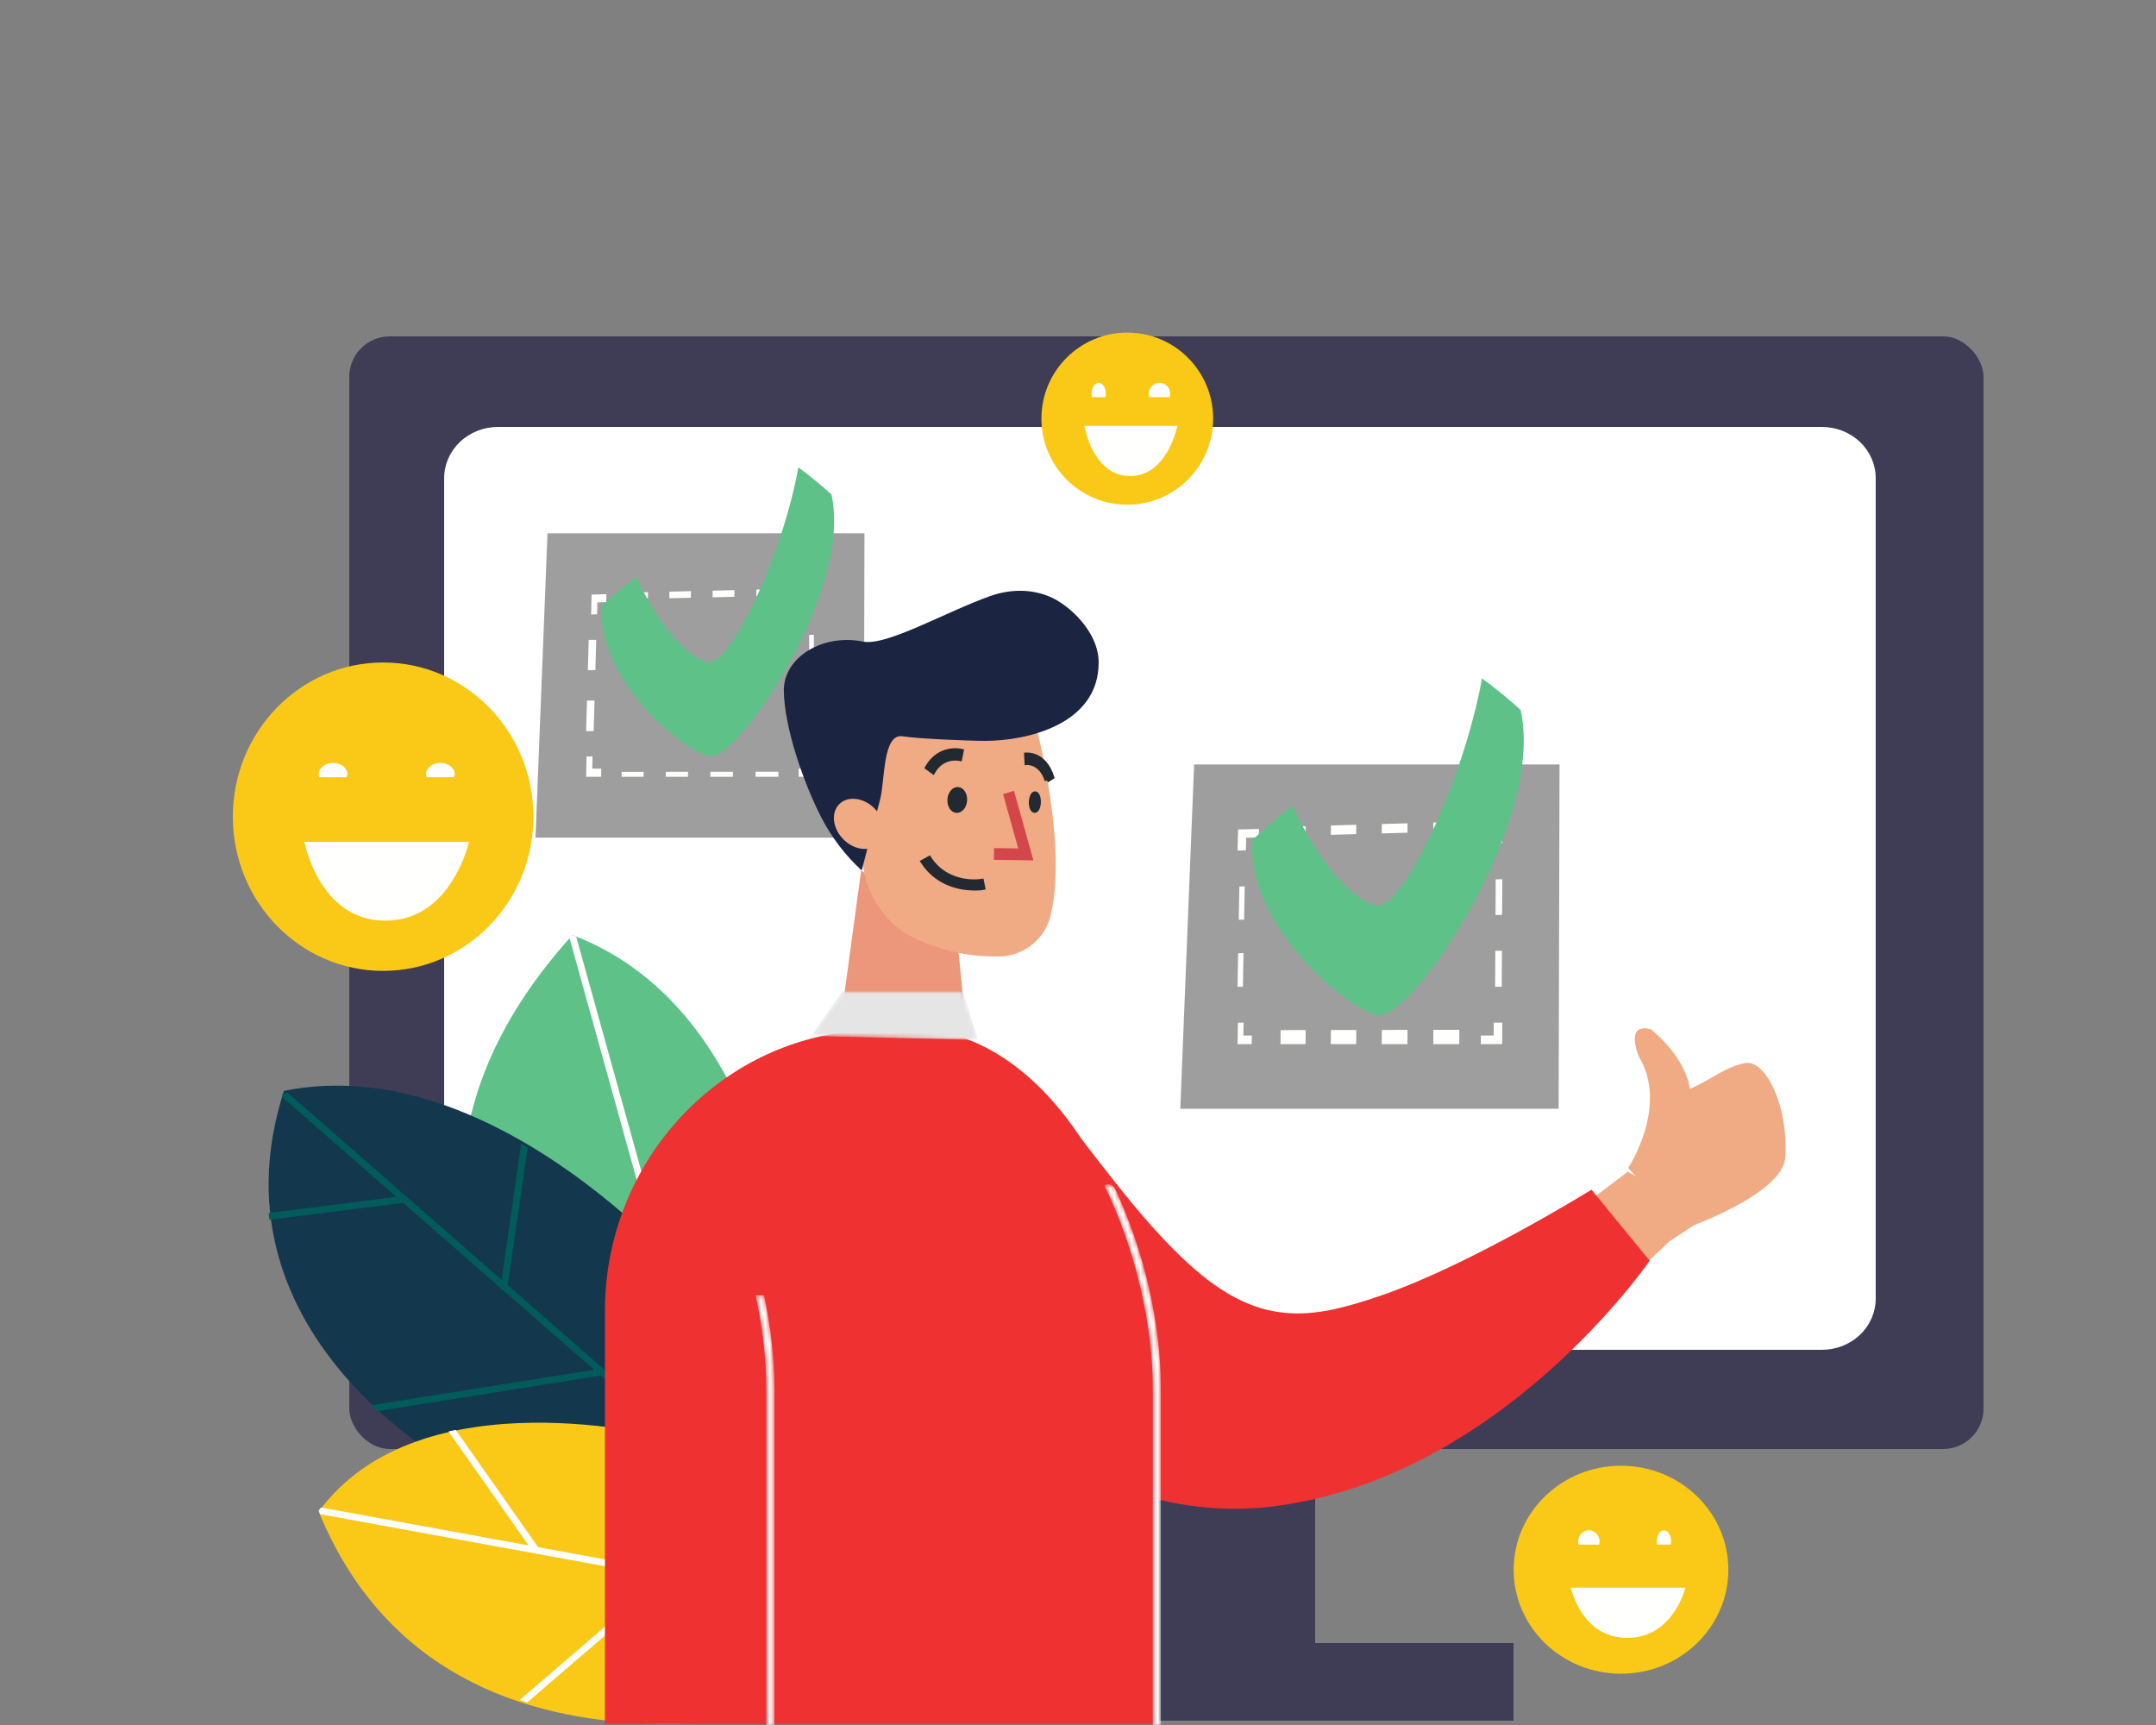
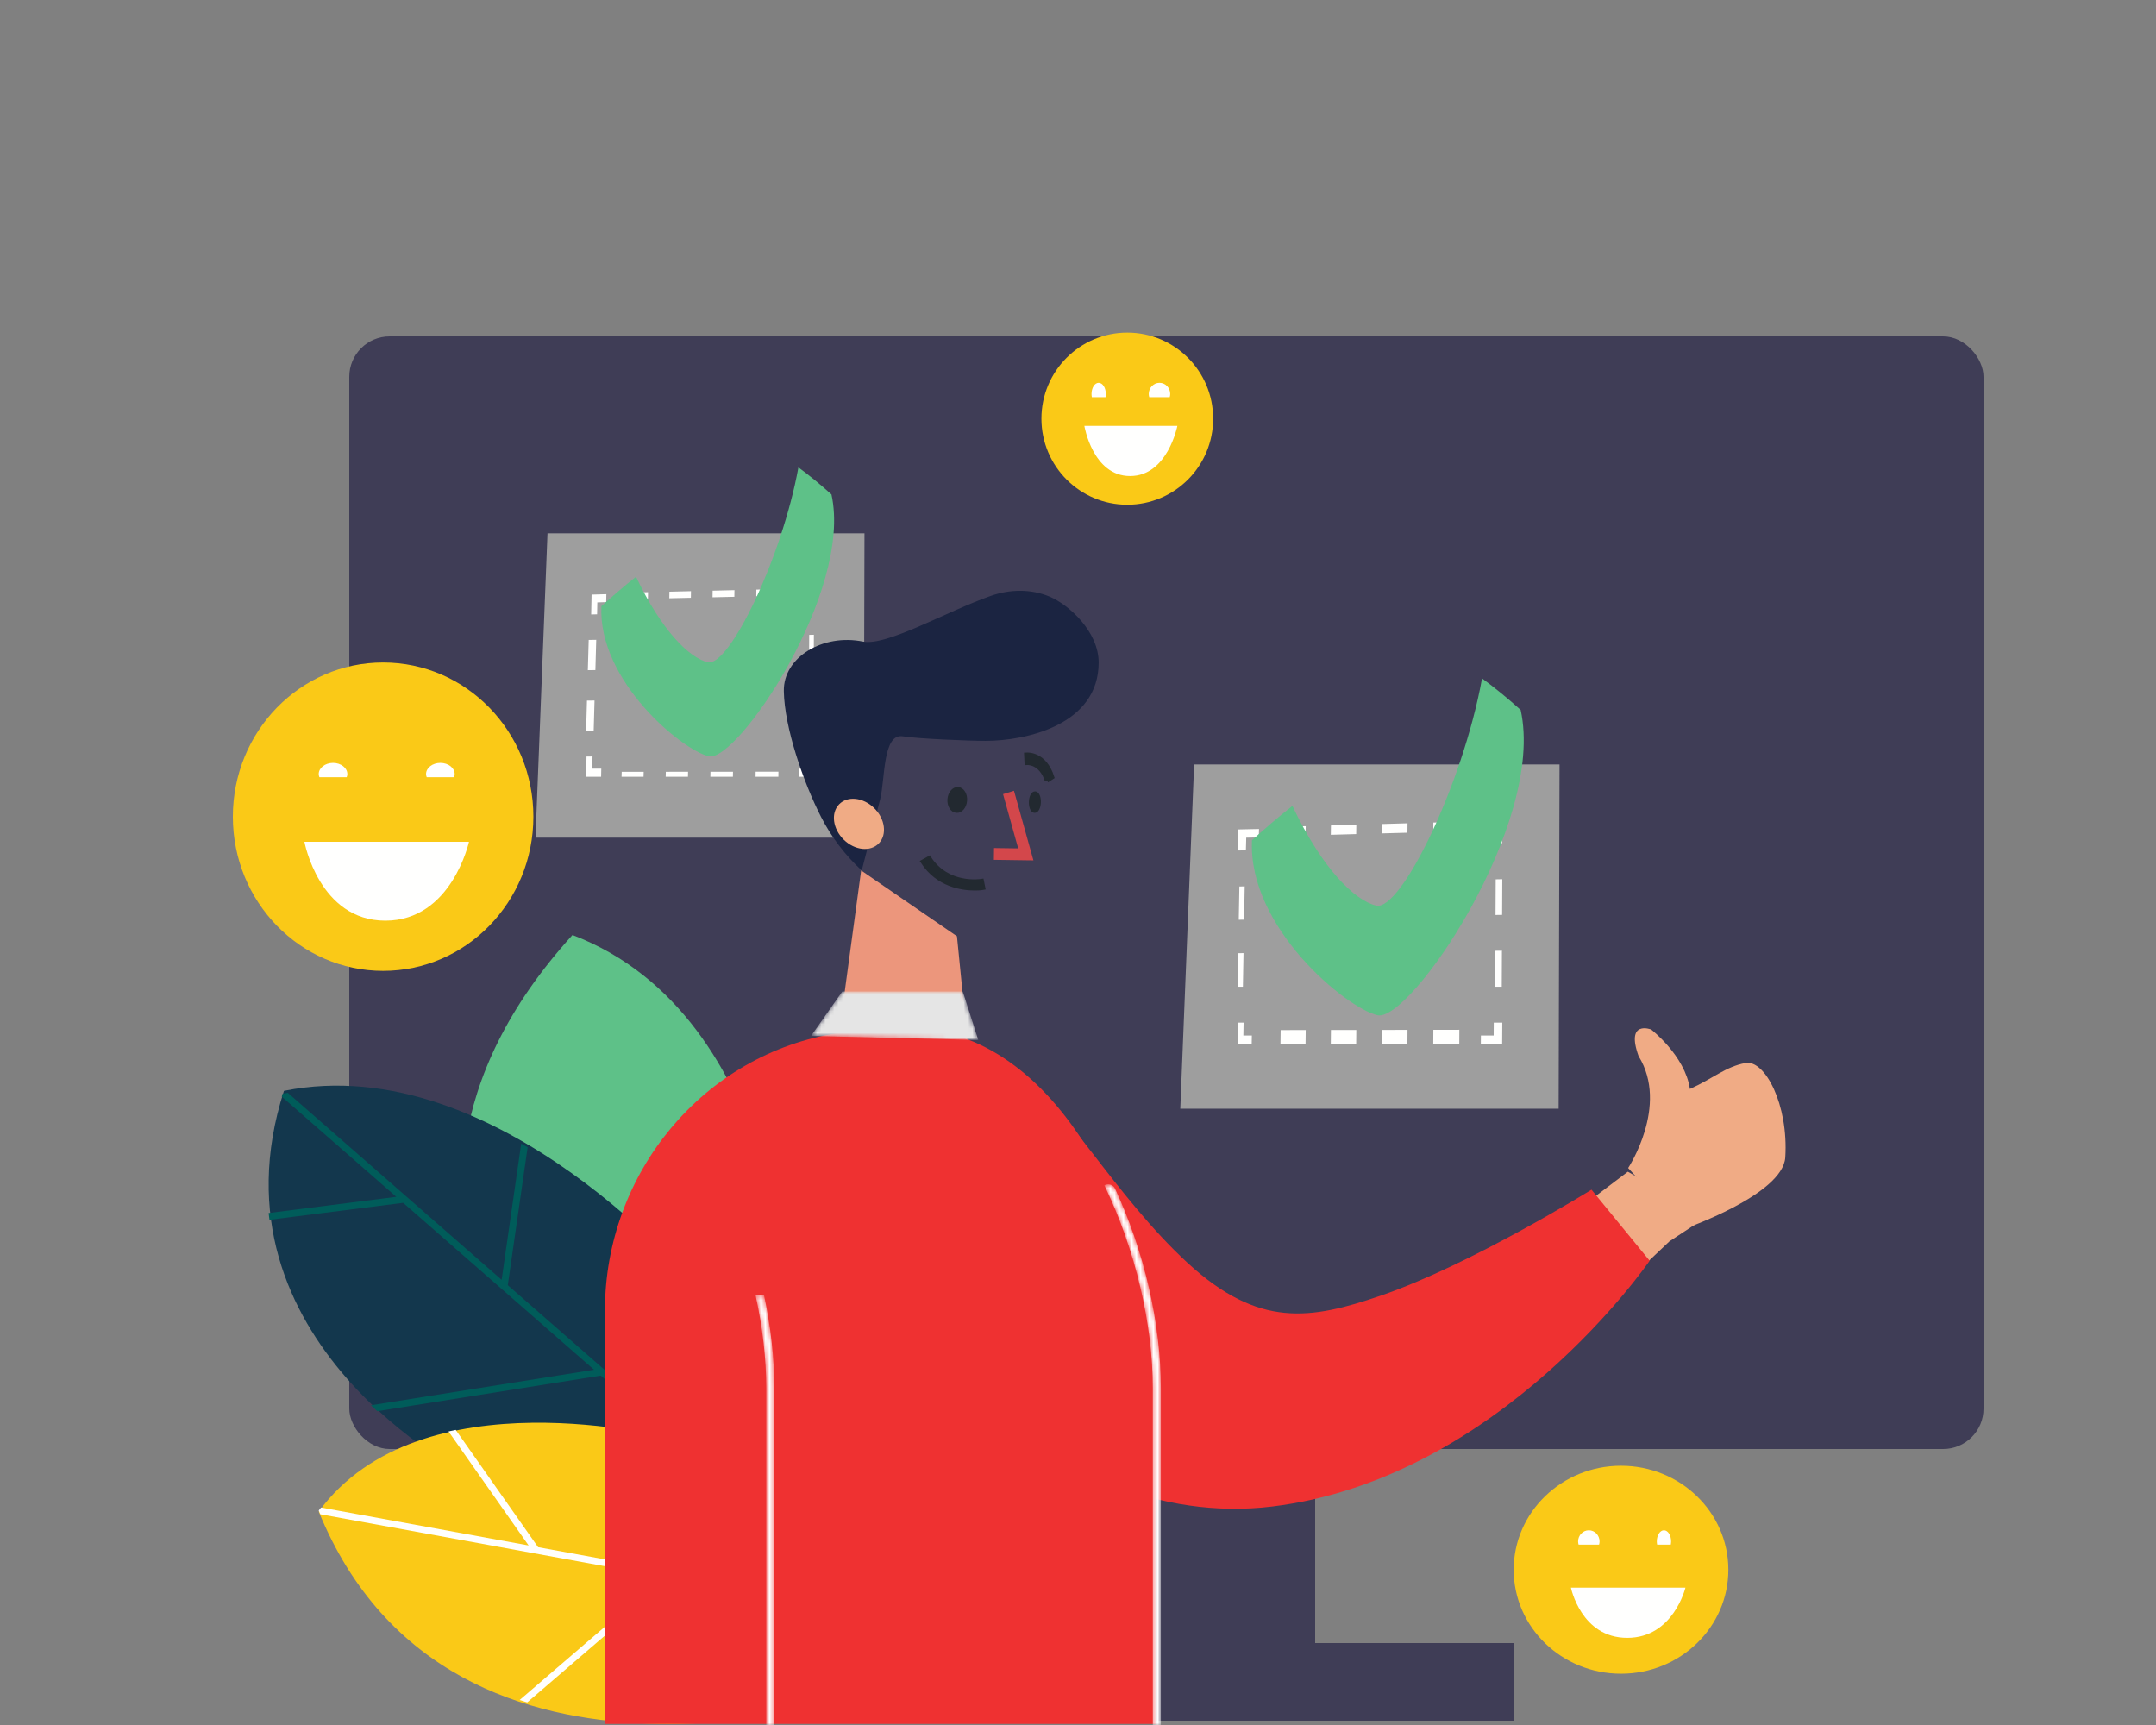
<svg xmlns="http://www.w3.org/2000/svg" width="500" height="400" viewBox="0 0 500 400" fill="none">
  <rect x="0" y="0" width="500" height="400" fill="#808080" stroke="none" />
  <g clip-path="url(#clip0_2_8201)">
    <rect x="230" y="326" width="75" height="61" fill="#3F3D56" />
    <rect x="81" y="78" width="379" height="258" rx="9.37" fill="#3F3D56" />
-     <path d="M435 110.921V301.079C435.011 304.235 433.703 307.265 431.365 309.501C429.026 311.738 425.848 312.996 422.533 313H115.467C112.153 312.993 108.978 311.733 106.64 309.497C104.302 307.262 102.992 304.234 103 301.079V110.921C102.992 107.766 104.302 104.738 106.64 102.503C108.978 100.267 112.153 99.007 115.467 99H422.533C425.848 99.004 429.026 100.262 431.365 102.499C433.703 104.735 435.011 107.765 435 110.921Z" fill="white" />
    <rect x="200" y="381" width="151" height="18" fill="#3F3D56" />
    <path fill-rule="evenodd" clip-rule="evenodd" d="M183.438 307.22C183.438 307.22 182.078 235.583 132.763 216.817C71.901 283.881 138.41 343.206 138.41 343.206L183.438 307.22Z" fill="#5EC188" />
-     <path fill-rule="evenodd" clip-rule="evenodd" d="M132.704 216.817C132.493 217.052 132.289 217.286 132.081 217.521L154.794 299.296L107.104 276.485C107.104 277.076 107.113 277.663 107.127 278.249L155.355 301.316L161.909 324.913L163.247 323.835L150.182 276.795L170.162 253.535C169.912 253.021 169.66 252.509 169.4 251.997L149.673 274.962L133.627 217.192C133.318 217.068 133.017 216.937 132.705 216.817H132.704Z" fill="#FFFFFE" />
    <path fill-rule="evenodd" clip-rule="evenodd" d="M161.884 298.617C161.884 298.617 115.682 242.909 65.847 252.953C47.091 311.318 108.799 342.196 108.799 342.196L171.822 346.534L161.884 298.617Z" fill="#13374D" />
    <path fill-rule="evenodd" clip-rule="evenodd" d="M120.874 265.181L116.331 296.767L66.731 253.404C66.336 253.475 65.941 253.537 65.545 253.617C65.471 253.845 65.409 254.068 65.337 254.295L91.902 277.521L62.299 281.278C62.327 281.558 62.363 281.834 62.395 282.113L62.49 282.85L93.497 278.915L137.767 317.62L86.022 325.86C86.513 326.326 87.004 326.784 87.493 327.23L139.318 318.977L170.754 346.461L171.822 346.533L171.502 345.003L117.762 298.019L122.362 266.04C121.87 265.751 121.374 265.465 120.874 265.181Z" fill="#005C5A" />
    <path fill-rule="evenodd" clip-rule="evenodd" d="M155.187 333.497C155.187 333.497 97.513 318.265 73.914 350.507C104.757 425.961 203.351 392.235 203.351 392.235L155.187 333.497Z" fill="#FAC917" />
    <path fill-rule="evenodd" clip-rule="evenodd" d="M73.914 350.263C74.033 350.552 74.156 350.835 74.276 351.122L153.738 365.642L120.509 394.203C121.093 394.395 121.677 394.58 122.263 394.76L155.719 366.004L186.756 371.676L185.217 369.807L124.791 358.764L105.681 331.565C105.125 331.679 104.571 331.8 104.017 331.927L122.59 358.363L74.449 349.566C74.271 349.798 74.088 350.023 73.914 350.261V350.263Z" fill="#FFFFFE" />
    <path fill-rule="evenodd" clip-rule="evenodd" d="M361.673 177.265L361.464 257.09H273.723L276.931 177.265H361.673Z" fill="#9E9E9E" />
    <path fill-rule="evenodd" clip-rule="evenodd" d="M287 242.12H290.283L290.319 240.12L288.347 240.123L288.402 237.131L287.092 237.135L287 242.12Z" fill="#FFFFFE" />
    <path fill-rule="evenodd" clip-rule="evenodd" d="M332.411 238.804L338.44 238.793L338.423 242.12H332.39L332.411 238.804ZM320.462 238.826L326.419 238.815L326.395 242.12H320.435L320.462 238.826ZM308.657 238.845L314.541 238.836L314.512 242.12H308.623L308.657 238.845ZM296.994 238.864L302.808 238.853L302.771 242.12H296.954L296.994 238.864Z" fill="#FFFFFE" />
    <path fill-rule="evenodd" clip-rule="evenodd" d="M343.419 242.12H348.365L348.397 237.131L346.419 237.135L346.398 240.124L343.435 240.126L343.419 242.12Z" fill="#FFFFFE" />
    <path fill-rule="evenodd" clip-rule="evenodd" d="M346.872 203.907L348.398 203.873L348.357 212.147L346.829 212.172L346.872 203.907ZM346.784 220.475L348.315 220.458L348.275 228.807L346.738 228.819L346.784 220.475Z" fill="#FFFFFE" />
    <path fill-rule="evenodd" clip-rule="evenodd" d="M346.375 195.558L348.365 195.519L348.397 190.569L343.435 190.678L343.419 192.653L346.396 192.589L346.375 195.558Z" fill="#FFFFFE" />
    <path fill-rule="evenodd" clip-rule="evenodd" d="M332.412 190.74L338.44 190.569L338.424 192.763L332.393 192.928L332.412 190.74ZM320.465 191.08L326.421 190.91L326.398 193.092L320.439 193.254L320.465 191.08ZM308.66 191.415L314.545 191.247L314.515 193.415L308.627 193.577L308.66 191.415ZM296.994 191.746L302.809 191.581L302.773 193.737L296.954 193.895L296.994 191.746Z" fill="#FFFFFE" />
    <path fill-rule="evenodd" clip-rule="evenodd" d="M287 197.22L288.937 197.182L289.016 194.248L291.927 194.187L291.978 192.231L287.133 192.336L287 197.22Z" fill="#FFFFFE" />
    <path fill-rule="evenodd" clip-rule="evenodd" d="M287.425 205.565L288.659 205.535L288.521 213.257L287.284 213.281L287.425 205.565ZM287.142 221.031L288.382 221.014L288.242 228.806L287 228.817L287.142 221.031Z" fill="#FFFFFE" />
    <path fill-rule="evenodd" clip-rule="evenodd" d="M352.654 164.621C349.713 161.964 346.69 159.502 343.704 157.307C339.176 182.036 324.871 211.298 319.176 209.994C314.21 208.856 306.658 201.499 299.725 186.877C296.463 189.425 293.257 192.22 290.347 194.834C289.373 215.032 312.211 233.763 319.454 235.422C327.019 237.153 358.511 190.972 352.654 164.621Z" fill="#5EC188" />
    <path fill-rule="evenodd" clip-rule="evenodd" d="M200.481 123.666L200.299 194.241H124.188L126.971 123.666H200.481Z" fill="#9E9E9E" />
    <path fill-rule="evenodd" clip-rule="evenodd" d="M135.924 180.124H139.407L139.445 178.239L137.354 178.241L137.411 175.419L136.021 175.423L135.924 180.124Z" fill="#FFFFFE" />
    <path fill-rule="evenodd" clip-rule="evenodd" d="M175.241 178.953L180.529 178.949L180.514 180.126H175.223L175.241 178.953ZM164.762 178.96L169.986 178.957L169.965 180.126H164.738L164.762 178.96ZM154.408 178.967L159.569 178.964L159.543 180.126H154.379L154.408 178.967ZM144.179 178.974L149.278 178.971L149.245 180.126H144.144L144.179 178.974Z" fill="#FFFFFE" />
    <path fill-rule="evenodd" clip-rule="evenodd" d="M185.224 180.124H188.721L188.745 175.419L187.346 175.423L187.331 178.242L185.235 178.245L185.224 180.124Z" fill="#FFFFFE" />
    <path fill-rule="evenodd" clip-rule="evenodd" d="M187.665 147.219L188.744 147.191L188.715 154.212L187.634 154.233L187.665 147.219ZM187.602 161.282L188.686 161.266L188.657 168.353L187.57 168.363L187.602 161.282Z" fill="#FFFFFE" />
    <path fill-rule="evenodd" clip-rule="evenodd" d="M187.314 141.307L188.722 141.27L188.745 136.602L185.235 136.705L185.224 138.567L187.329 138.508L187.314 141.307Z" fill="#FFFFFE" />
    <path fill-rule="evenodd" clip-rule="evenodd" d="M175.409 136.723L180.525 136.602L180.511 138.154L175.392 138.27L175.409 136.723ZM165.269 136.963L170.323 136.844L170.304 138.386L165.246 138.501L165.269 136.963ZM155.248 137.2L160.243 137.082L160.218 138.616L155.22 138.729L155.248 137.2ZM145.347 137.435L150.283 137.318L150.253 138.842L145.313 138.955L145.347 137.435Z" fill="#FFFFFE" />
    <path fill-rule="evenodd" clip-rule="evenodd" d="M137.099 142.485L138.47 142.449L138.525 139.681L140.583 139.624L140.62 137.78L137.193 137.879L137.099 142.485Z" fill="#FFFFFE" />
    <path fill-rule="evenodd" clip-rule="evenodd" d="M136.526 148.391L138.271 148.365L138.075 155.386L136.326 155.408L136.526 148.391ZM136.125 162.456L137.878 162.441L137.68 169.528L135.924 169.537L136.125 162.456Z" fill="#FFFFFE" />
    <path fill-rule="evenodd" clip-rule="evenodd" d="M192.822 114.647C190.304 112.368 187.716 110.256 185.158 108.373C181.283 129.585 169.034 154.686 164.158 153.568C159.906 152.592 153.44 146.28 147.503 133.737C144.711 135.923 141.966 138.322 139.474 140.563C138.64 157.889 158.195 173.956 164.396 175.379C170.873 176.865 197.837 137.251 192.822 114.647Z" fill="#5EC188" />
    <path fill-rule="evenodd" clip-rule="evenodd" d="M387.164 287.846L376.095 298.308L365.978 280.426L377.509 271.7L395.848 282.129L387.164 287.846Z" fill="#F0AB85" />
    <path fill-rule="evenodd" clip-rule="evenodd" d="M377.591 270.838C377.591 270.838 387.129 256.399 380.007 244.907C376.943 236.408 382.918 238.726 382.918 238.726C382.918 238.726 390.762 244.766 391.906 252.509C397.319 250.095 400.205 247.316 404.821 246.493C409.29 245.697 414.799 256.139 414.025 268.378C413.479 277.074 390.445 285.002 390.445 285.002L377.591 270.838Z" fill="#F0AB85" />
    <path fill-rule="evenodd" clip-rule="evenodd" d="M201.689 300.766C201.689 300.766 242.033 355.794 295.039 349.332C348.045 342.872 382.569 292.34 382.569 292.34L369.082 275.867C369.082 275.867 341.047 293.29 320.231 300.428C303.98 306.001 291.922 308.045 275.378 292.808C258.834 277.57 246.319 255.278 237.91 250.385C229.501 245.492 201.689 300.766 201.689 300.766Z" fill="#EF3131" />
    <path fill-rule="evenodd" clip-rule="evenodd" d="M221.93 217.104L224.92 247.141L193.391 248.415L199.709 201.851L221.93 217.104Z" fill="#EC967C" />
-     <path fill-rule="evenodd" clip-rule="evenodd" d="M231.83 221.79C231.867 221.789 231.903 221.788 231.939 221.787C237.573 221.618 242.399 217.647 243.684 212.183C247.923 194.166 239.1 163.934 239.1 163.934L222.435 156.948L201.257 170.097L200.052 197.371C199.729 204.651 203.24 211.636 209.507 216.182C216.215 219.932 223.959 222.006 231.83 221.79Z" fill="#F0AB85" />
    <path fill-rule="evenodd" clip-rule="evenodd" d="M220.222 185.349C220.118 186.729 220.826 187.912 221.81 187.996C222.794 188.076 223.674 187.028 223.778 185.648C223.886 184.271 223.174 183.085 222.19 183.005C221.21 182.921 220.33 183.968 220.222 185.349Z" fill="#222930" />
    <path d="M220.222 185.349C220.118 186.729 220.826 187.912 221.81 187.996C222.794 188.076 223.674 187.028 223.778 185.648C223.886 184.271 223.174 183.085 222.19 183.005C221.21 182.921 220.33 183.968 220.222 185.349" stroke="#222930" />
    <path fill-rule="evenodd" clip-rule="evenodd" d="M239.111 185.879C239.059 186.983 239.413 187.929 239.905 187.997C240.395 188.061 240.837 187.222 240.889 186.121C240.943 185.017 240.587 184.068 240.095 184.004C239.605 183.936 239.163 184.775 239.111 185.879Z" fill="#222930" />
    <path d="M239.111 185.879C239.059 186.983 239.413 187.929 239.905 187.997C240.395 188.061 240.837 187.222 240.889 186.121C240.943 185.017 240.587 184.068 240.095 184.004C239.605 183.936 239.163 184.775 239.111 185.879" stroke="#222930" />
-     <path fill-rule="evenodd" clip-rule="evenodd" d="M216.378 179C218.664 175.018 222.599 175.966 222.638 175.973L223 174.152C222.793 174.103 217.905 172.928 215 177.981L216.378 179Z" fill="#222930" stroke="#222930" />
    <path fill-rule="evenodd" clip-rule="evenodd" d="M242.791 181L244 180.212C242.205 174.637 238.17 174.997 238 175.008L238.093 176.899C238.218 176.888 241.385 176.649 242.791 181Z" fill="#222930" />
    <path d="M242.791 181L244 180.212C242.205 174.637 238.17 174.997 238 175.008L238.093 176.899C238.218 176.888 241.385 176.649 242.791 181" stroke="#222930" />
    <path fill-rule="evenodd" clip-rule="evenodd" d="M226.089 206C227.242 206 227.972 205.881 228 205.875L227.684 204.295C227.364 204.35 219.737 205.546 215.487 199L214 199.83C217.506 205.228 223.153 206 226.089 206Z" fill="#222930" />
    <path d="M226.089 206C227.242 206 227.972 205.881 228 205.875L227.684 204.295C227.364 204.35 219.737 205.546 215.487 199L214 199.83C217.506 205.228 223.153 206 226.089 206" stroke="#222930" />
    <path fill-rule="evenodd" clip-rule="evenodd" d="M239 199L234.809 184L233.231 184.484L236.792 197.239L231.023 197.16L231 198.889L239 199Z" fill="#D3474B" stroke="#D3474B" />
    <path fill-rule="evenodd" clip-rule="evenodd" d="M204.117 185.343C205.286 180.693 204.676 169.967 209.382 170.742C212.814 171.307 224.58 171.795 228.539 171.795C237.974 171.795 254.792 168.081 254.792 153.641C254.792 146.422 247.829 140.198 243.42 138.347C239.091 136.529 234.204 136.616 229.777 138.173C219.388 141.825 205.609 149.885 200.114 148.773C190.871 146.904 181.648 152.357 181.778 160.258C181.917 168.696 186.295 181.39 190.42 189.453C192.806 194.12 195.997 198.304 199.842 201.852L204.117 185.343Z" fill="#1B2441" />
    <path fill-rule="evenodd" clip-rule="evenodd" d="M194.584 186.521C196.531 184.497 200.176 184.88 202.725 187.377C205.273 189.875 205.761 193.54 203.814 195.564C201.866 197.588 198.221 197.206 195.673 194.709C193.124 192.212 192.636 188.546 194.584 186.521Z" fill="#F0AB85" />
    <path fill-rule="evenodd" clip-rule="evenodd" d="M268.068 399.75V321.933C268.068 287.392 246.666 239.762 212.113 238.496C211.073 238.457 210.017 238.438 208.944 238.438C203.794 238.438 198.987 238.821 194.506 239.509C163.07 244.339 140.291 272.115 140.291 303.888V399.75H268.068Z" fill="#EF3131" />
    <mask id="mask0_2_8201" style="mask-type:alpha" maskUnits="userSpaceOnUse" x="256" y="274" width="14" height="127">
      <path d="M256.109 274.848C263.381 289.871 267.344 307.195 267.344 321.869V400.178H269.212V321.869C269.212 306.763 265.322 290.098 258.601 275.636C258.168 274.703 257.034 274.357 256.127 274.839L256.109 274.848Z" fill="white" />
    </mask>
    <g mask="url(#mask0_2_8201)">
      <path fill-rule="evenodd" clip-rule="evenodd" d="M256.109 274.848C263.381 289.871 267.344 307.195 267.344 321.869V400.178H269.212V321.869C269.212 306.763 265.322 290.098 258.601 275.636C258.168 274.703 257.034 274.357 256.127 274.839L256.109 274.848Z" fill="white" />
    </g>
    <mask id="mask1_2_8201" style="mask-type:alpha" maskUnits="userSpaceOnUse" x="175" y="300" width="5" height="101">
      <path d="M175.229 300.362C176.85 307.771 177.703 315.102 177.703 321.868V400.177H179.571V321.868C179.571 314.908 178.741 307.618 177.194 300.362H175.229Z" fill="white" />
    </mask>
    <g mask="url(#mask1_2_8201)">
      <path fill-rule="evenodd" clip-rule="evenodd" d="M175.229 300.362C176.85 307.771 177.703 315.102 177.703 321.868V400.177H179.571V321.868C179.571 314.908 178.741 307.618 177.194 300.362H175.229Z" fill="white" />
    </g>
    <mask id="mask2_2_8201" style="mask-type:alpha" maskUnits="userSpaceOnUse" x="188" y="229" width="39" height="13">
      <path d="M223.283 229.908H195.334L188.085 240.219L226.88 241.155L223.283 229.908Z" fill="white" />
    </mask>
    <g mask="url(#mask2_2_8201)">
      <path fill-rule="evenodd" clip-rule="evenodd" d="M223.283 229.908H195.334L188.085 240.219L226.88 241.155L223.283 229.908Z" fill="#E5E5E5" />
    </g>
    <path fill-rule="evenodd" clip-rule="evenodd" d="M400.822 363.995C400.822 377.313 389.678 388.109 375.931 388.109C362.184 388.109 351.039 377.313 351.039 363.995C351.039 350.677 362.184 339.881 375.931 339.881C389.678 339.881 400.822 350.677 400.822 363.995Z" fill="#FAC917" />
    <path fill-rule="evenodd" clip-rule="evenodd" d="M364.316 368.151H390.868C390.868 368.151 388.074 379.792 377.375 379.792C366.675 379.792 364.316 368.151 364.316 368.151Z" fill="#FFFFFE" />
    <path fill-rule="evenodd" clip-rule="evenodd" d="M387.471 358.173C387.516 357.938 387.548 357.692 387.548 357.435C387.548 356.006 386.805 354.847 385.889 354.847C384.973 354.847 384.229 356.006 384.229 357.435C384.229 357.692 384.261 357.938 384.307 358.173H387.471Z" fill="#FFFFFE" />
    <path fill-rule="evenodd" clip-rule="evenodd" d="M370.84 358.173C370.908 357.938 370.956 357.692 370.956 357.435C370.956 356.006 369.842 354.847 368.467 354.847C367.092 354.847 365.978 356.006 365.978 357.435C365.978 357.692 366.026 357.938 366.093 358.173H370.84Z" fill="#FFFFFE" />
    <path fill-rule="evenodd" clip-rule="evenodd" d="M281.342 97.08C281.342 108.102 272.427 117.037 261.429 117.037C250.431 117.037 241.516 108.102 241.516 97.08C241.516 86.058 250.431 77.124 261.429 77.124C272.427 77.124 281.342 86.058 281.342 97.08Z" fill="#FAC917" />
    <path fill-rule="evenodd" clip-rule="evenodd" d="M251.474 98.744H273.046C273.046 98.744 270.777 110.385 262.084 110.385C253.391 110.385 251.474 98.744 251.474 98.744Z" fill="#FFFFFE" />
    <path fill-rule="evenodd" clip-rule="evenodd" d="M271.272 92.091C271.338 91.857 271.387 91.611 271.387 91.353C271.387 89.923 270.272 88.765 268.897 88.765C267.523 88.765 266.408 89.923 266.408 91.353C266.408 91.611 266.455 91.857 266.523 92.091H271.272Z" fill="#FFFFFE" />
    <path fill-rule="evenodd" clip-rule="evenodd" d="M256.375 92.091C256.421 91.857 256.453 91.611 256.453 91.353C256.453 89.923 255.71 88.765 254.793 88.765C253.876 88.765 253.134 89.923 253.134 91.353C253.134 91.611 253.165 91.857 253.211 92.091H256.375Z" fill="#FFFFFE" />
    <path fill-rule="evenodd" clip-rule="evenodd" d="M123.697 189.377C123.697 209.124 108.095 225.132 88.848 225.132C69.603 225.132 54 209.124 54 189.377C54 169.631 69.603 153.622 88.848 153.622C108.095 153.622 123.697 169.631 123.697 189.377Z" fill="#FAC917" />
    <path fill-rule="evenodd" clip-rule="evenodd" d="M70.594 195.198H108.761C108.761 195.198 104.746 213.491 89.365 213.491C73.986 213.491 70.594 195.198 70.594 195.198Z" fill="#FFFFFE" />
    <path fill-rule="evenodd" clip-rule="evenodd" d="M105.289 180.232C105.38 179.995 105.443 179.751 105.443 179.493C105.443 178.064 103.957 176.906 102.125 176.906C100.291 176.906 98.806 178.064 98.806 179.493C98.806 179.751 98.869 179.995 98.96 180.232H105.289Z" fill="#FFFFFE" />
    <path fill-rule="evenodd" clip-rule="evenodd" d="M80.398 180.232C80.488 179.995 80.552 179.751 80.552 179.493C80.552 178.064 79.066 176.906 77.233 176.906C75.4 176.906 73.914 178.064 73.914 179.493C73.914 179.751 73.978 179.995 74.068 180.232H80.398Z" fill="#FFFFFE" />
  </g>
  <defs>
    <clipPath id="clip0_2_8201">
      <rect width="500" height="400" fill="white" />
    </clipPath>
  </defs>
</svg>